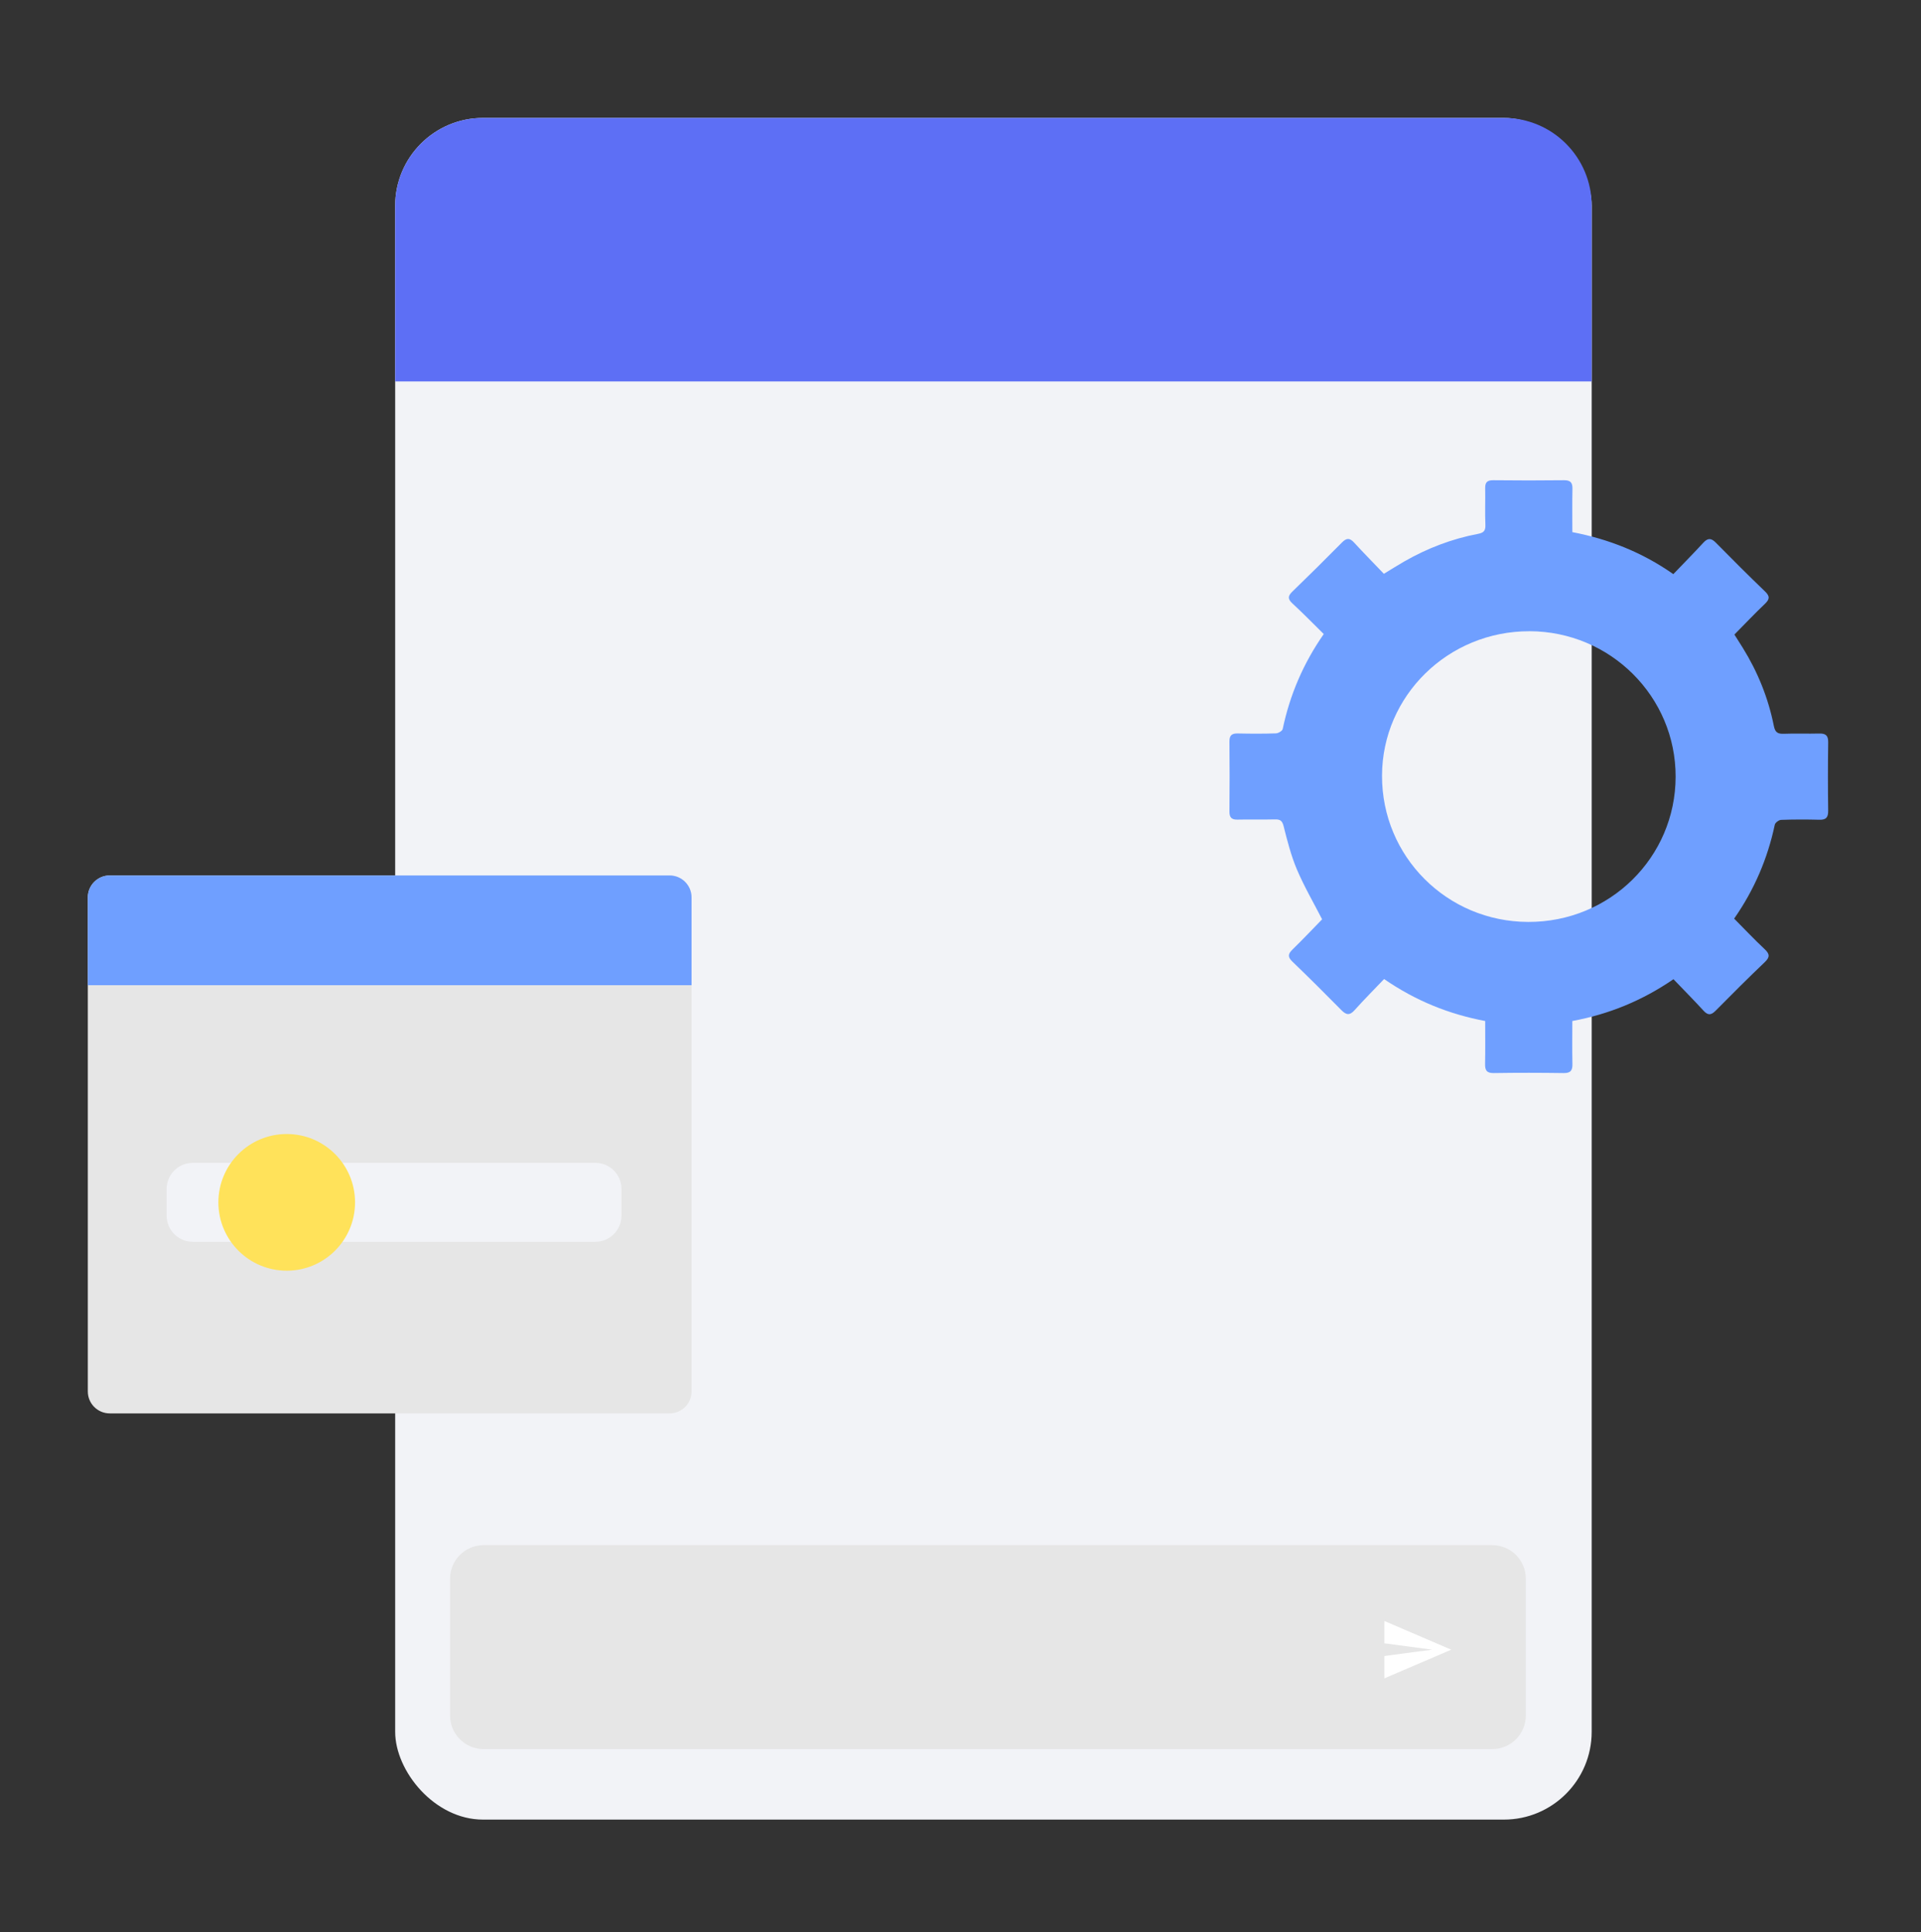
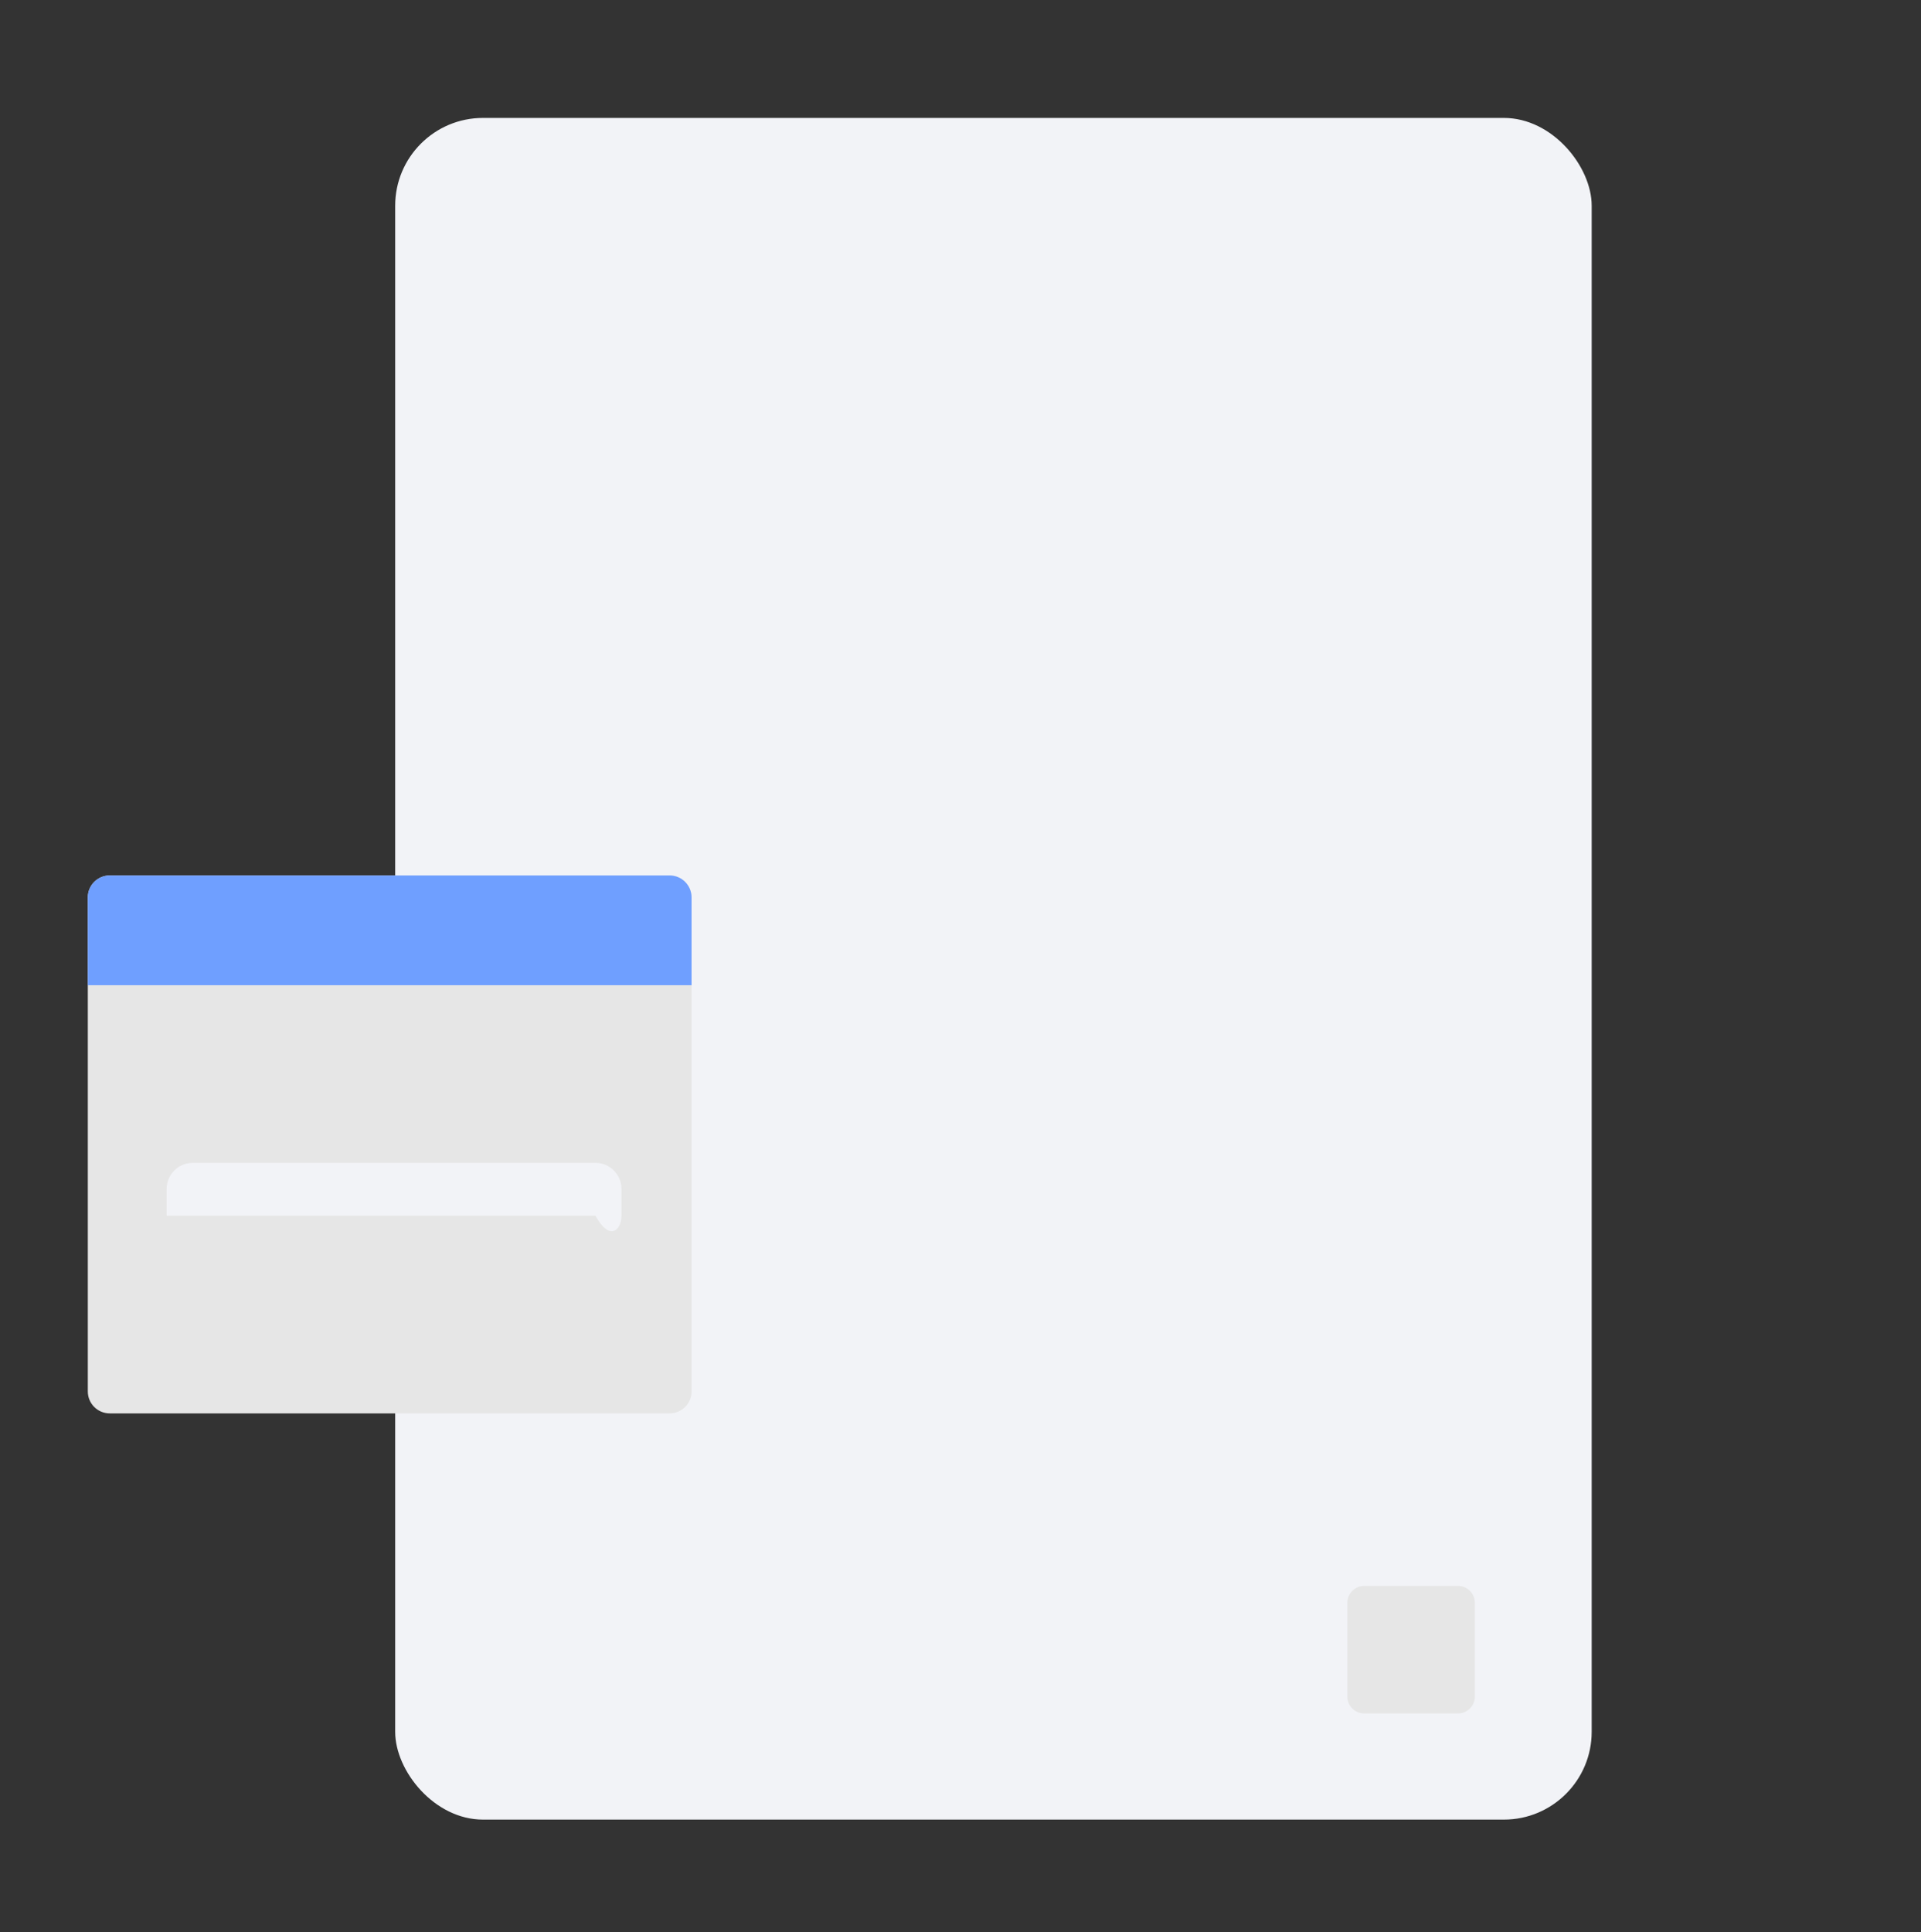
<svg xmlns="http://www.w3.org/2000/svg" width="175" height="176" viewBox="0 0 175 176" fill="none">
  <rect x="0" y="0" width="175" height="176" fill="#333333" stroke="none" />
  <rect x="36" y="10.742" width="109" height="155" rx="8" fill="#F2F3F7" />
-   <path d="M36 18.742C36 14.324 39.582 10.742 44 10.742H137C141.418 10.742 145 14.324 145 18.742V34.742H36V18.742Z" fill="#5D6FF5" />
-   <path d="M41 143.801C41 142.112 42.37 140.742 44.059 140.742H135.941C137.63 140.742 139 142.112 139 143.801V156.261C139 157.951 137.63 159.32 135.941 159.32H44.059C42.37 159.32 41 157.951 41 156.261V143.801Z" fill="#E6E6E6" />
  <path d="M122.743 145.988C122.743 145.143 123.428 144.458 124.273 144.458H132.825C133.67 144.458 134.355 145.143 134.355 145.988V154.54C134.355 155.385 133.67 156.07 132.825 156.07H124.273C123.428 156.07 122.743 155.385 122.743 154.54V145.988Z" fill="#E6E6E6" />
  <g clip-path="url(#clip0_407_1099)">
    <rect width="6.967" height="6.967" transform="translate(125.53 146.78)" fill="#E6E6E6" />
-     <path d="M126.114 152.876L132.207 150.264L126.114 147.651L126.111 149.683L130.466 150.264L126.111 150.844L126.114 152.876Z" fill="white" />
  </g>
  <path d="M61 79.742H10C8.895 79.742 8 80.638 8 81.742V126.742C8 127.847 8.895 128.742 10 128.742H61C62.105 128.742 63 127.847 63 126.742V81.742C63 80.638 62.105 79.742 61 79.742Z" fill="#E6E6E6" />
-   <path d="M54.238 105.922H17.558C16.246 105.922 15.182 106.987 15.182 108.299V110.733C15.182 112.046 16.246 113.11 17.558 113.11H54.238C55.551 113.11 56.615 112.046 56.615 110.733V108.299C56.615 106.987 55.551 105.922 54.238 105.922Z" fill="#F2F3F7" />
-   <path d="M26.12 115.743C29.558 115.743 32.344 112.956 32.344 109.519C32.344 106.081 29.558 103.294 26.12 103.294C22.682 103.294 19.895 106.081 19.895 109.519C19.895 112.956 22.682 115.743 26.12 115.743Z" fill="#FFE25A" />
-   <path d="M135.306 93.003C131.998 92.378 128.973 91.164 126.089 89.178C125.188 90.121 124.269 91.045 123.399 92.014C122.953 92.512 122.637 92.458 122.196 92.008C120.722 90.51 119.231 89.031 117.719 87.574C117.282 87.152 117.345 86.88 117.745 86.488C118.682 85.575 119.58 84.623 120.443 83.738C119.671 82.234 118.812 80.763 118.15 79.205C117.613 77.941 117.271 76.587 116.934 75.249C116.806 74.747 116.613 74.624 116.144 74.637C115.008 74.665 113.87 74.63 112.734 74.656C112.184 74.669 111.996 74.453 112 73.914C112.02 71.789 112.02 69.662 112 67.537C111.996 66.986 112.214 66.797 112.751 66.808C113.913 66.834 115.075 66.839 116.235 66.8C116.451 66.793 116.815 66.577 116.851 66.404C117.505 63.292 118.727 60.429 120.592 57.753C119.64 56.816 118.712 55.864 117.736 54.964C117.299 54.559 117.312 54.293 117.73 53.888C119.257 52.41 120.768 50.915 122.261 49.403C122.672 48.987 122.962 48.992 123.353 49.418C124.238 50.381 125.158 51.313 126.069 52.266C126.77 51.841 127.35 51.474 127.945 51.132C130.042 49.933 132.27 49.08 134.644 48.628C135.146 48.533 135.341 48.355 135.317 47.812C135.269 46.702 135.321 45.588 135.298 44.476C135.287 43.935 135.479 43.736 136.033 43.742C138.184 43.766 140.335 43.768 142.484 43.742C143.083 43.736 143.258 43.972 143.247 44.532C143.221 45.815 143.239 47.098 143.239 48.47C146.534 49.104 149.587 50.299 152.437 52.296C153.363 51.329 154.285 50.4 155.168 49.437C155.59 48.977 155.895 49.007 156.321 49.44C157.792 50.937 159.281 52.421 160.796 53.877C161.257 54.319 161.209 54.596 160.774 55.009C159.844 55.894 158.961 56.829 158.002 57.8C158.242 58.181 158.504 58.588 158.76 59.001C160.127 61.206 161.088 63.58 161.594 66.122C161.717 66.739 161.968 66.856 162.525 66.837C163.587 66.795 164.652 66.845 165.712 66.815C166.303 66.797 166.554 66.979 166.545 67.613C166.515 69.688 166.515 71.766 166.543 73.843C166.551 74.449 166.357 74.687 165.738 74.669C164.578 74.637 163.414 74.637 162.254 74.68C162.051 74.687 161.717 74.938 161.679 75.124C161.025 78.209 159.811 81.048 157.978 83.675C158.905 84.61 159.798 85.558 160.748 86.447C161.215 86.884 161.259 87.172 160.772 87.635C159.253 89.085 157.766 90.569 156.289 92.064C155.886 92.471 155.598 92.505 155.196 92.068C154.311 91.103 153.389 90.173 152.45 89.193C149.602 91.147 146.567 92.386 143.237 93.001C143.237 94.338 143.217 95.621 143.245 96.902C143.258 97.489 143.096 97.751 142.453 97.742C140.328 97.712 138.201 97.707 136.077 97.742C135.425 97.753 135.278 97.482 135.289 96.902C135.317 95.621 135.298 94.338 135.298 93.01L135.306 93.003ZM139.331 57.498C131.935 57.48 125.924 63.364 125.9 70.64C125.874 78.008 131.81 83.954 139.214 83.976C146.64 84 152.63 78.103 152.647 70.755C152.662 63.452 146.699 57.513 139.331 57.495V57.498Z" fill="#6F9FFF" />
+   <path d="M54.238 105.922H17.558C16.246 105.922 15.182 106.987 15.182 108.299V110.733H54.238C55.551 113.11 56.615 112.046 56.615 110.733V108.299C56.615 106.987 55.551 105.922 54.238 105.922Z" fill="#F2F3F7" />
  <path d="M8 81.742C8 80.638 8.895 79.742 10 79.742H61C62.105 79.742 63 80.638 63 81.742V89.742H8V81.742Z" fill="#6F9FFF" />
  <defs>
    <clipPath id="clip0_407_1099">
      <rect width="6.967" height="6.967" fill="white" transform="translate(125.53 146.78)" />
    </clipPath>
  </defs>
</svg>